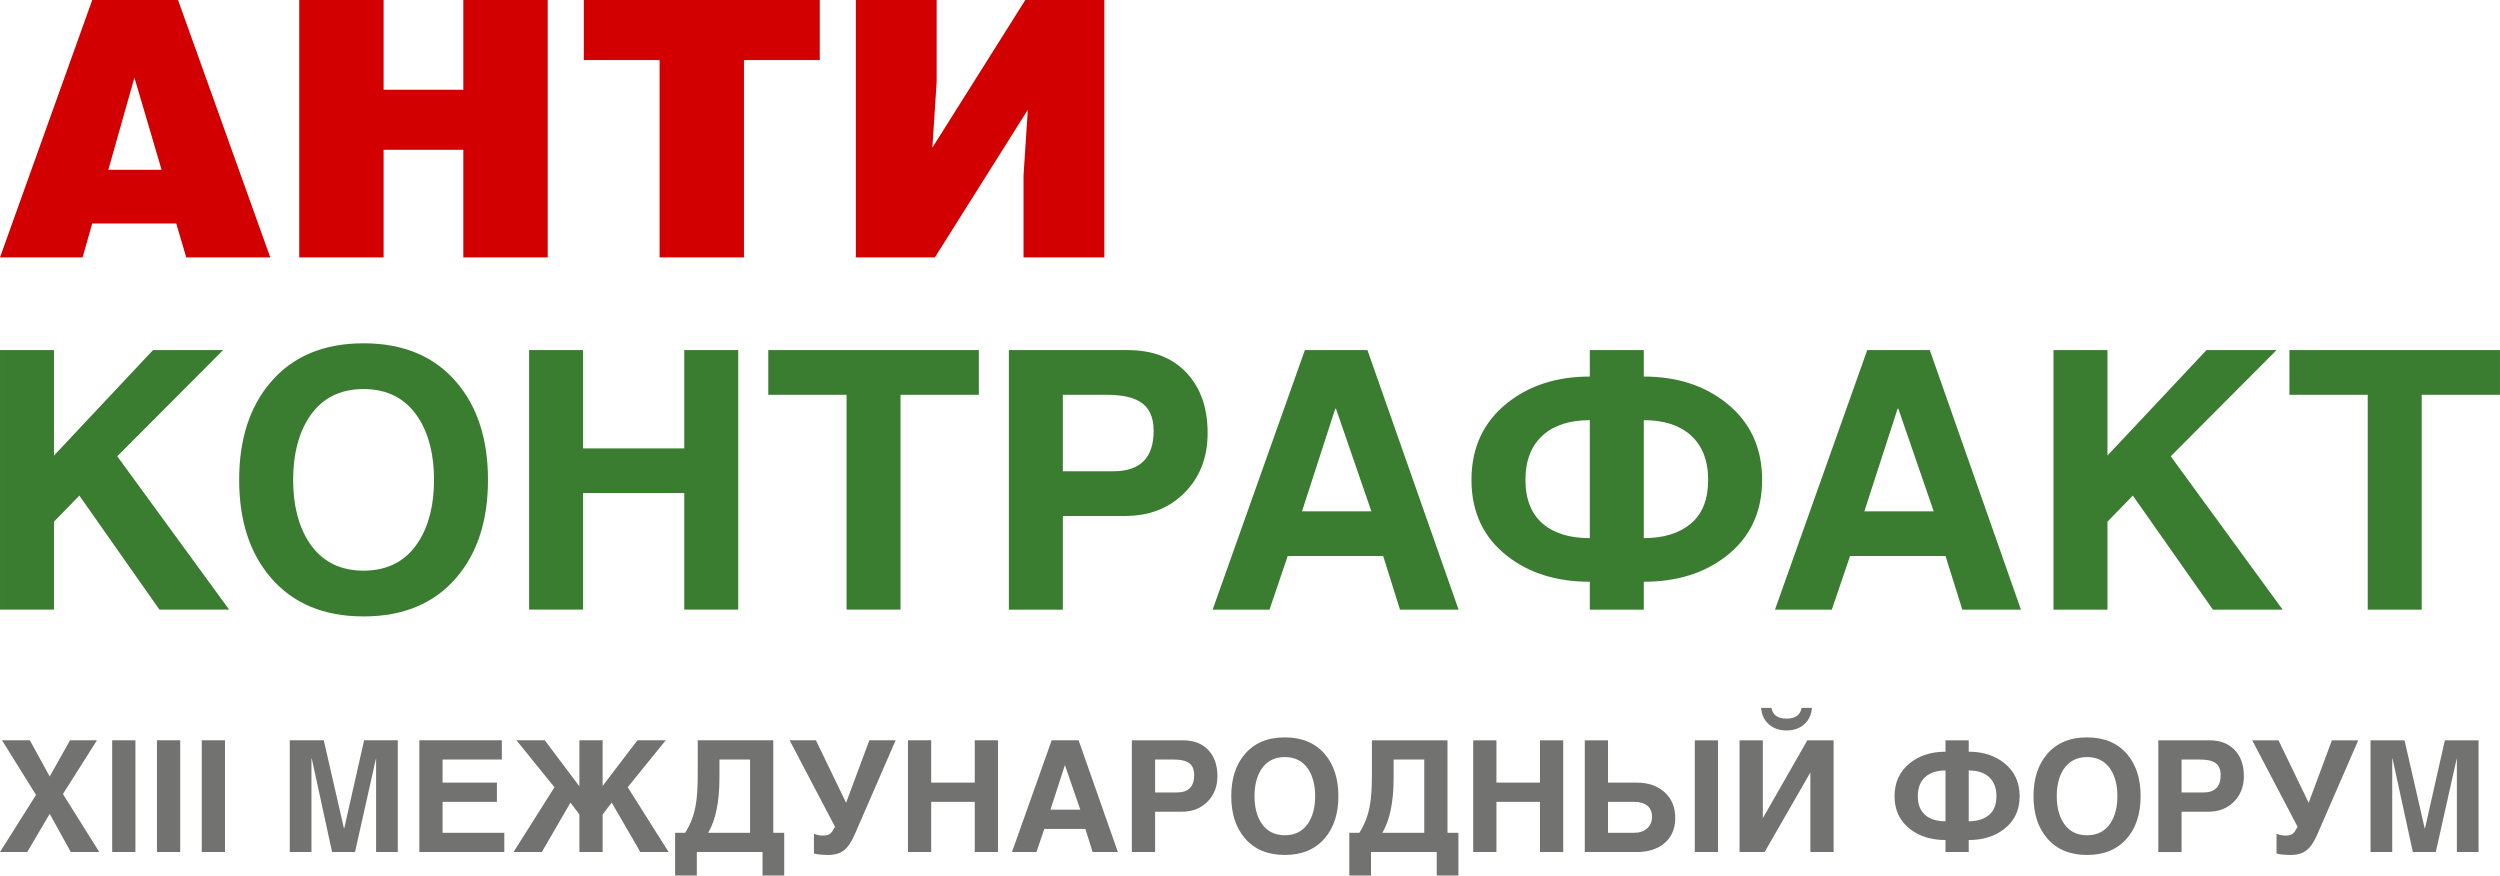
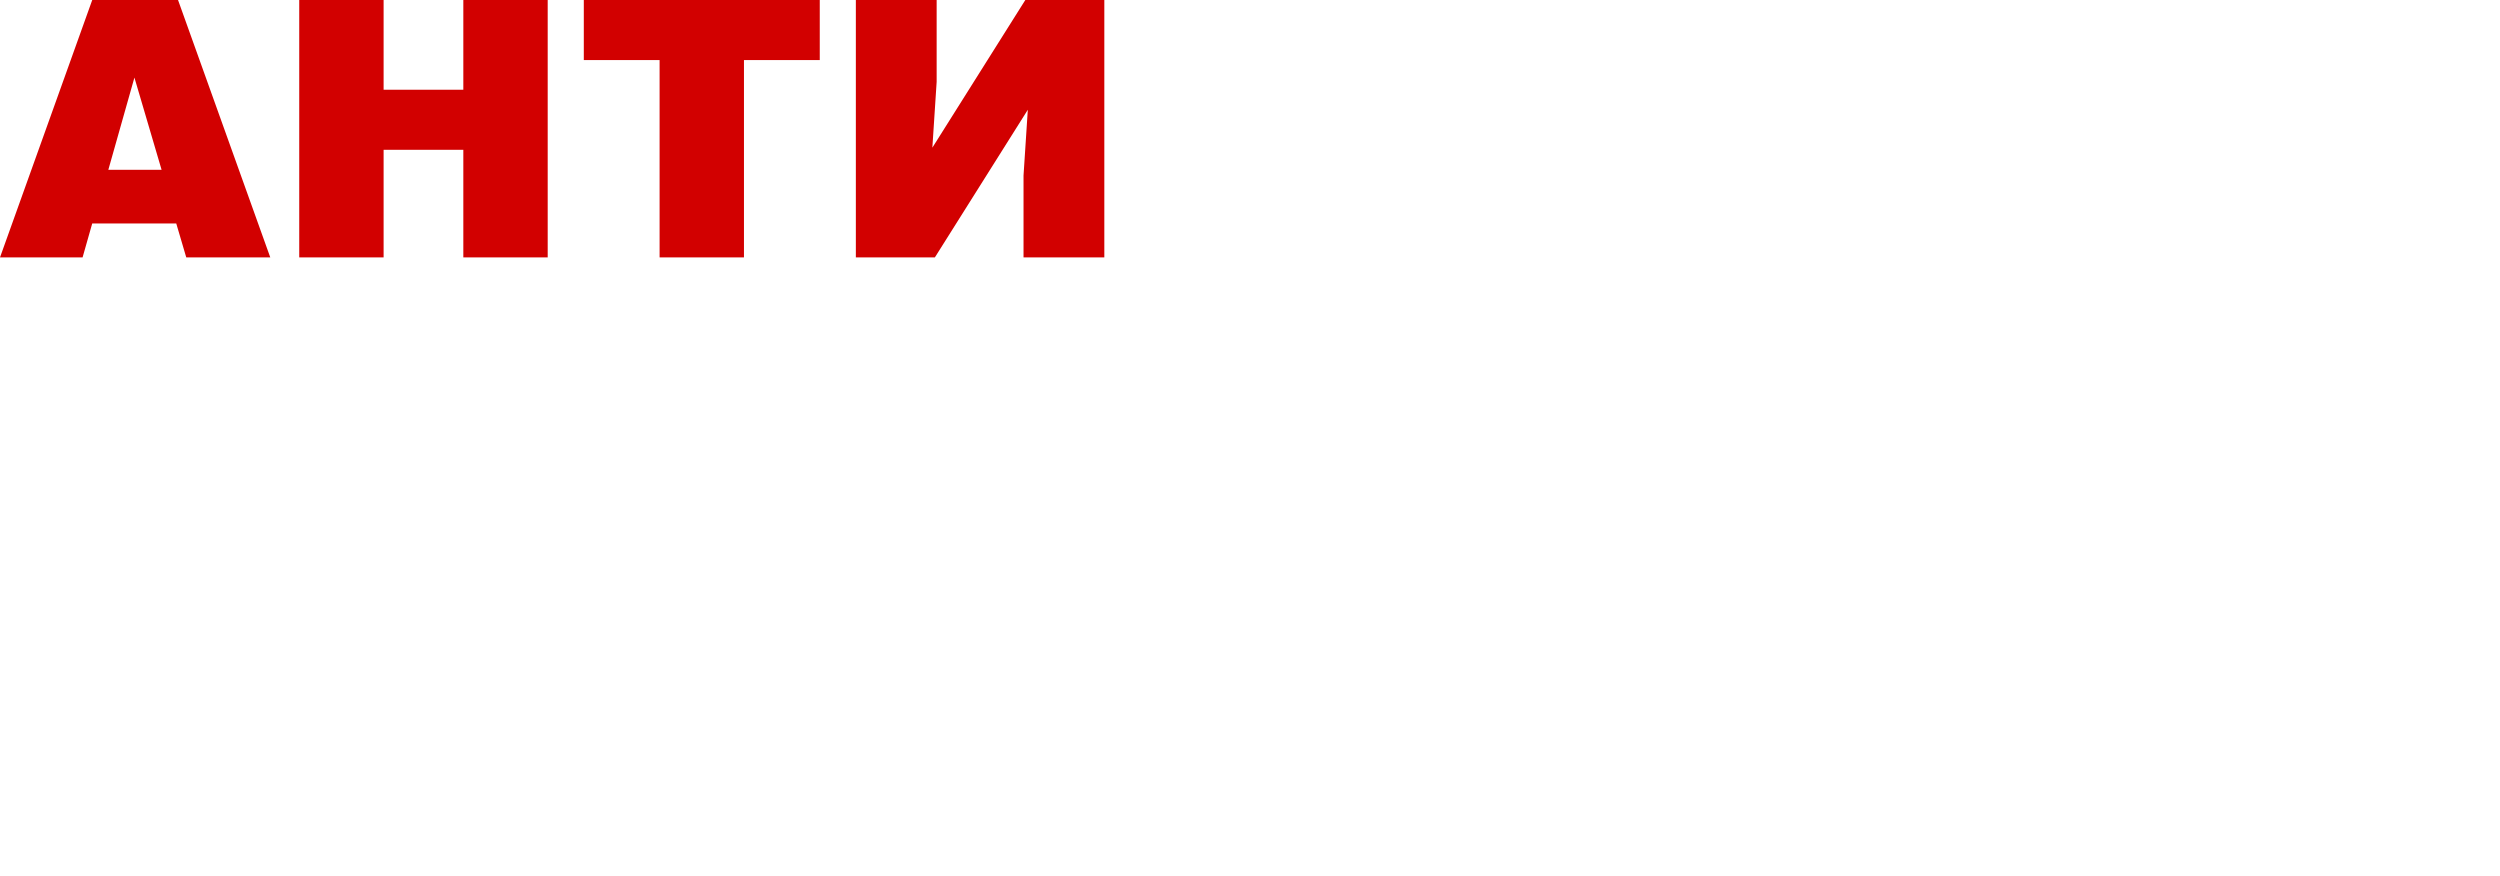
<svg xmlns="http://www.w3.org/2000/svg" xml:space="preserve" width="49.579mm" height="17.364mm" version="1.1" style="shape-rendering:geometricPrecision; text-rendering:geometricPrecision; image-rendering:optimizeQuality; fill-rule:evenodd; clip-rule:evenodd" viewBox="0 0 3480.68 1219.01">
  <defs>
    <style type="text/css"> .fil1 {fill:#3A7D31;fill-rule:nonzero} .fil2 {fill:#727271;fill-rule:nonzero} .fil0 {fill:#D20000;fill-rule:nonzero} </style>
  </defs>
  <g id="Слой_x0020_1">
    <path class="fil0" d="M150.82 236.43l74.16 0 -37.83 -128.42 -36.34 128.42zm-22.4 -236.43l119.45 0 128.42 358.37 -116.97 0 -13.94 -47.28 -116.97 0 -13.44 47.28 -114.97 0 128.42 -358.37zm405.66 0l0 124.94 110.99 0 0 -124.94 117.47 0 0 358.37 -117.47 0 0 -149.82 -110.99 0 0 149.82 -117.47 0 0 -358.37 117.47 0zm501.72 83.62l0 274.75 -117.47 0 0 -274.75 -105.52 0 0 -83.62 328.51 0 0 83.62 -105.52 0zm391.72 -83.62l110 0 0 358.37 -112.49 0 0 -113.98 5.97 -91.58 -129.42 205.57 -110 0 0 -358.37 112.49 0 0 113.98 -5.97 91.58 129.42 -205.57z" />
-     <path class="fil1" d="M319.05 848.76l-97.06 0 -111.49 -158.77 -35.34 36.33 0 122.44 -75.15 0 0 -361.36 75.15 0 0 146.83 137.87 -146.83 97.56 0 -147.33 147.83 155.79 213.53zm360.36 -180.68c0,56.41 -14.6,101.71 -43.8,135.88 -30.85,36.17 -74,54.25 -129.41,54.25 -55.41,0 -98.55,-18.08 -129.42,-54.25 -29.2,-34.18 -43.8,-79.47 -43.8,-135.88 0,-56.41 14.6,-101.71 43.8,-135.88 30.86,-36.17 74,-54.25 129.42,-54.25 55.41,0 98.55,18.08 129.41,54.25 29.21,34.18 43.8,79.47 43.8,135.88zm-75.15 0c0,-35.17 -7.3,-64.04 -21.9,-86.6 -17.25,-26.54 -42.64,-39.82 -76.15,-39.82 -33.52,0 -58.9,13.28 -76.15,39.82 -14.6,22.56 -21.9,51.43 -21.9,86.6 0,35.17 7.3,64.04 21.9,86.6 17.25,26.55 42.64,39.82 76.15,39.82 33.52,0 58.9,-13.27 76.15,-39.82 14.6,-22.56 21.9,-51.43 21.9,-86.6zm423.57 180.68l-75.15 0 0 -162.26 -140.87 0 0 162.26 -75.15 0 0 -361.36 75.15 0 0 136.88 140.87 0 0 -136.88 75.15 0 0 361.36zm334.97 -299.14l-109 0 0 299.14 -75.16 0 0 -299.14 -109 0 0 -62.22 293.16 0 0 62.22zm318.55 53.26c0,33.85 -10.7,61.56 -32.1,83.12 -21.4,21.57 -49.02,32.36 -82.87,32.36l-86.61 0 0 130.41 -75.15 0 0 -361.36 165.25 0c34.84,0 62.13,10.45 81.88,31.36 19.74,20.9 29.61,48.94 29.61,84.11zm-75.15 -2.98c0,-19.58 -6.47,-33.19 -19.41,-40.82 -10.29,-6.3 -25.88,-9.46 -46.79,-9.46l-60.23 0 0 106.51 70.18 0c37.5,0 56.25,-18.74 56.25,-56.24zm424.57 248.87l-81.63 0 -23.39 -74.66 -132.9 0 -25.38 74.66 -79.14 0 128.42 -361.36 87.1 0 126.92 361.36zm-121.45 -136.88l-49.28 -142.85 -1 0 -46.29 142.85 96.57 0zm544.02 -43.8c0,44.8 -16.59,80.14 -49.77,106.02 -30.53,23.89 -68.86,35.84 -114.98,35.84l0 38.82 -75.15 0 0 -38.82c-46.12,0 -84.45,-11.95 -114.98,-35.84 -33.18,-25.88 -49.78,-61.22 -49.78,-106.02 0,-44.8 16.6,-80.47 49.78,-107.01 30.86,-24.56 69.19,-36.83 114.98,-36.83l0 -36.84 75.15 0 0 36.84c45.79,0 84.12,12.27 114.98,36.83 33.18,26.54 49.77,62.22 49.77,107.01zm-75.15 0c0,-27.21 -8.3,-48.11 -24.89,-62.71 -15.59,-13.61 -37.17,-20.41 -64.71,-20.41l0 164.25c27.54,0 49.36,-6.72 65.45,-20.16 16.1,-13.44 24.14,-33.76 24.14,-60.97zm-164.75 81.13l0 -164.25c-27.54,0 -49.12,6.8 -64.71,20.41 -16.59,14.6 -24.89,35.5 -24.89,62.71 0,27.21 8.3,47.78 24.89,61.72 15.59,12.95 37.17,19.41 64.71,19.41zm600.27 99.55l-81.63 0 -23.39 -74.66 -132.9 0 -25.38 74.66 -79.14 0 128.42 -361.36 87.1 0 126.92 361.36zm-121.45 -136.88l-49.28 -142.85 -1 0 -46.29 142.85 96.57 0zm485.79 136.88l-97.06 0 -111.49 -158.77 -35.34 36.33 0 122.44 -75.15 0 0 -361.36 75.15 0 0 146.83 137.87 -146.83 97.56 0 -147.33 147.83 155.79 213.53zm302.62 -299.14l-109 0 0 299.14 -75.16 0 0 -299.14 -109 0 0 -62.22 293.16 0 0 62.22z" />
-     <path class="fil2" d="M138.2 1186.23l-39.64 0 -29.35 -53.14 -31.28 53.14 -37.92 0 50.14 -79.49 -47.35 -76.06 38.78 0 27.64 50.35 28.28 -50.35 37.5 0 -47.35 74.77 50.56 80.78zm50.35 0l-32.36 0 0 -155.55 32.36 0 0 155.55zm62.35 0l-32.36 0 0 -155.55 32.36 0 0 155.55zm62.35 0l-32.36 0 0 -155.55 32.36 0 0 155.55zm240.61 0l-30.22 0 0 -130.05 -0.21 0 -29.14 130.05 -31.92 0 -28.28 -130.05 -0.43 0 0 130.05 -30.22 0 0 -155.55 47.35 0 28.07 122.56 0.43 0 27.64 -122.56 46.92 0 0 155.55zm148.27 0l-118.27 0 0 -155.55 114.85 0 0 26.78 -82.49 0 0 32.14 75.63 0 0 26.78 -75.63 0 0 43.06 85.92 0 0 26.78zm228.83 0l-39.43 0 -39.85 -68.78 -12.64 16.5 0 52.28 -32.35 0 0 -52.28 -12.43 -16.5 -39.86 68.78 -39.42 0 56.99 -90.2 -52.92 -65.35 39.42 0 48.21 64.06 0 -64.06 32.35 0 0 63.63 48.43 -63.63 39.42 0 -52.92 65.35 56.99 90.2zm160.9 32.78l-30.21 0 0 -32.78 -91.48 0 0 32.78 -30.22 0 0 -59.56 13.93 0c7.58,-11.57 12.57,-24.85 15,-39.85 1.71,-10 2.57,-24.21 2.57,-42.64l0 -46.28 105.2 0 0 128.77 15.21 0 0 59.56zm-47.56 -59.56l0 -101.99 -42.64 0c0,2.57 0,6.79 0,12.64 0,5.71 0,10 0,12.85 0,33.28 -5.22,58.78 -15.64,76.49l58.28 0zm202.69 -128.77l-57.2 131.56c-4.29,9.71 -8.79,16.57 -13.5,20.57 -5.71,5 -13.43,7.5 -23.14,7.5 -8,0 -14.64,-0.65 -19.92,-1.93l0 -27.64c3.85,1.71 8.07,2.57 12.64,2.57 4.57,0 8.07,-1 10.5,-3 1.71,-1.57 3.78,-4.64 6.21,-9.21l-63.21 -120.42 36.63 0 42 86.99 32.36 -86.99 36.63 0zm142.48 155.55l-32.35 0 0 -69.85 -60.64 0 0 69.85 -32.36 0 0 -155.55 32.36 0 0 58.92 60.64 0 0 -58.92 32.35 0 0 155.55zm166.9 0l-35.14 0 -10.07 -32.14 -57.2 0 -10.93 32.14 -34.06 0 55.28 -155.55 37.5 0 54.63 155.55zm-52.28 -58.92l-21.21 -61.49 -0.43 0 -19.92 61.49 41.56 0zm190.91 -46.92c0,14.57 -4.61,26.5 -13.82,35.78 -9.21,9.29 -21.1,13.93 -35.67,13.93l-37.28 0 0 56.14 -32.36 0 0 -155.55 71.14 0c15,0 26.74,4.5 35.24,13.5 8.5,9 12.75,21.07 12.75,36.21zm-32.35 -1.28c0,-8.43 -2.79,-14.29 -8.36,-17.57 -4.42,-2.72 -11.14,-4.07 -20.14,-4.07l-25.92 0 0 45.85 30.21 0c16.14,0 24.21,-8.07 24.21,-24.21zm200.76 29.35c0,24.28 -6.29,43.78 -18.86,58.49 -13.28,15.57 -31.85,23.36 -55.71,23.36 -23.86,0 -42.42,-7.79 -55.71,-23.36 -12.57,-14.71 -18.86,-34.21 -18.86,-58.49 0,-24.28 6.29,-43.78 18.86,-58.49 13.28,-15.57 31.85,-23.36 55.71,-23.36 23.86,0 42.42,7.79 55.71,23.36 12.57,14.71 18.86,34.21 18.86,58.49zm-32.36 0c0,-15.14 -3.14,-27.57 -9.43,-37.29 -7.43,-11.42 -18.35,-17.14 -32.78,-17.14 -14.43,0 -25.35,5.71 -32.78,17.14 -6.29,9.72 -9.43,22.14 -9.43,37.29 0,15.14 3.14,27.56 9.43,37.28 7.43,11.43 18.35,17.14 32.78,17.14 14.43,0 25.35,-5.71 32.78,-17.14 6.29,-9.72 9.43,-22.14 9.43,-37.28zm199.47 110.55l-30.21 0 0 -32.78 -91.48 0 0 32.78 -30.22 0 0 -59.56 13.93 0c7.58,-11.57 12.57,-24.85 15,-39.85 1.71,-10 2.57,-24.21 2.57,-42.64l0 -46.28 105.2 0 0 128.77 15.21 0 0 59.56zm-47.56 -59.56l0 -101.99 -42.64 0c0,2.57 0,6.79 0,12.64 0,5.71 0,10 0,12.85 0,33.28 -5.22,58.78 -15.64,76.49l58.28 0zm193.48 26.78l-32.35 0 0 -69.85 -60.64 0 0 69.85 -32.36 0 0 -155.55 32.36 0 0 58.92 60.64 0 0 -58.92 32.35 0 0 155.55zm215.54 0l-32.36 0 0 -155.55 32.36 0 0 155.55zm-59.56 -47.56c0,15.28 -5.22,27.21 -15.64,35.78 -9.72,7.86 -22.36,11.79 -37.92,11.79l-72.42 0 0 -155.55 32.36 0 0 58.92 40.49 0c15.28,0 27.85,4.28 37.71,12.85 10.28,9 15.43,21.07 15.43,36.21zm-32.36 -1.71c0,-6.86 -2.43,-12.15 -7.29,-15.86 -4.42,-3.14 -10.21,-4.71 -17.35,-4.71l-36.63 0 0 43.06 36.63 0c7.15,0 13.04,-2 17.68,-6 4.65,-4 6.96,-9.5 6.96,-16.5zm222.61 -151.48c-0.71,9.71 -4.32,17.39 -10.82,23.03 -6.5,5.64 -14.68,8.47 -24.53,8.47 -9.86,0 -18.04,-2.82 -24.54,-8.47 -6.5,-5.64 -10.1,-13.32 -10.82,-23.03l14.36 0c1.71,10 8.71,15 21,15 12.28,0 19.28,-5 20.99,-15l14.36 0zm30.21 200.76l-32.35 0 0 -110.77 0 0 -63.7 110.77 -34.86 0 0 -155.55 32.36 0 0 108.42 0 0 61.99 -108.42 36.56 0 0 155.55zm259.04 -77.77c0,19.28 -7.14,34.49 -21.43,45.63 -13.14,10.28 -29.63,15.43 -49.49,15.43l0 16.71 -32.36 0 0 -16.71c-19.85,0 -36.35,-5.15 -49.49,-15.43 -14.28,-11.14 -21.43,-26.35 -21.43,-45.63 0,-19.29 7.15,-34.64 21.43,-46.07 13.28,-10.57 29.78,-15.85 49.49,-15.85l0 -15.86 32.36 0 0 15.86c19.71,0 36.2,5.28 49.49,15.85 14.29,11.43 21.43,26.78 21.43,46.07zm-32.35 0c0,-11.72 -3.57,-20.72 -10.71,-27 -6.71,-5.86 -16,-8.78 -27.85,-8.78l0 70.7c11.85,0 21.24,-2.89 28.17,-8.68 6.93,-5.78 10.39,-14.53 10.39,-26.24zm-70.92 34.92l0 -70.7c-11.86,0 -21.14,2.93 -27.85,8.78 -7.15,6.28 -10.71,15.28 -10.71,27 0,11.71 3.57,20.56 10.71,26.57 6.71,5.57 15.99,8.35 27.85,8.35zm271.69 -34.92c0,24.28 -6.29,43.78 -18.86,58.49 -13.28,15.57 -31.85,23.36 -55.71,23.36 -23.86,0 -42.42,-7.79 -55.71,-23.36 -12.57,-14.71 -18.86,-34.21 -18.86,-58.49 0,-24.28 6.29,-43.78 18.86,-58.49 13.28,-15.57 31.85,-23.36 55.71,-23.36 23.86,0 42.42,7.79 55.71,23.36 12.57,14.71 18.86,34.21 18.86,58.49zm-32.36 0c0,-15.14 -3.14,-27.57 -9.43,-37.29 -7.43,-11.42 -18.35,-17.14 -32.78,-17.14 -14.43,0 -25.35,5.71 -32.78,17.14 -6.29,9.72 -9.43,22.14 -9.43,37.29 0,15.14 3.14,27.56 9.43,37.28 7.43,11.43 18.35,17.14 32.78,17.14 14.43,0 25.35,-5.71 32.78,-17.14 6.29,-9.72 9.43,-22.14 9.43,-37.28zm176.12 -28.07c0,14.57 -4.61,26.5 -13.82,35.78 -9.21,9.29 -21.1,13.93 -35.67,13.93l-37.28 0 0 56.14 -32.36 0 0 -155.55 71.14 0c15,0 26.74,4.5 35.24,13.5 8.5,9 12.75,21.07 12.75,36.21zm-32.35 -1.28c0,-8.43 -2.79,-14.29 -8.36,-17.57 -4.42,-2.72 -11.14,-4.07 -20.14,-4.07l-25.92 0 0 45.85 30.21 0c16.14,0 24.21,-8.07 24.21,-24.21zm191.54 -48.43l-57.2 131.56c-4.29,9.71 -8.79,16.57 -13.5,20.57 -5.71,5 -13.43,7.5 -23.14,7.5 -8,0 -14.64,-0.65 -19.92,-1.93l0 -27.64c3.85,1.71 8.07,2.57 12.64,2.57 4.57,0 8.07,-1 10.5,-3 1.71,-1.57 3.78,-4.64 6.21,-9.21l-63.21 -120.42 36.63 0 42 86.99 32.36 -86.99 36.63 0zm167.55 155.55l-30.22 0 0 -130.05 -0.21 0 -29.14 130.05 -31.92 0 -28.28 -130.05 -0.43 0 0 130.05 -30.22 0 0 -155.55 47.35 0 28.07 122.56 0.43 0 27.64 -122.56 46.92 0 0 155.55z" />
  </g>
</svg>